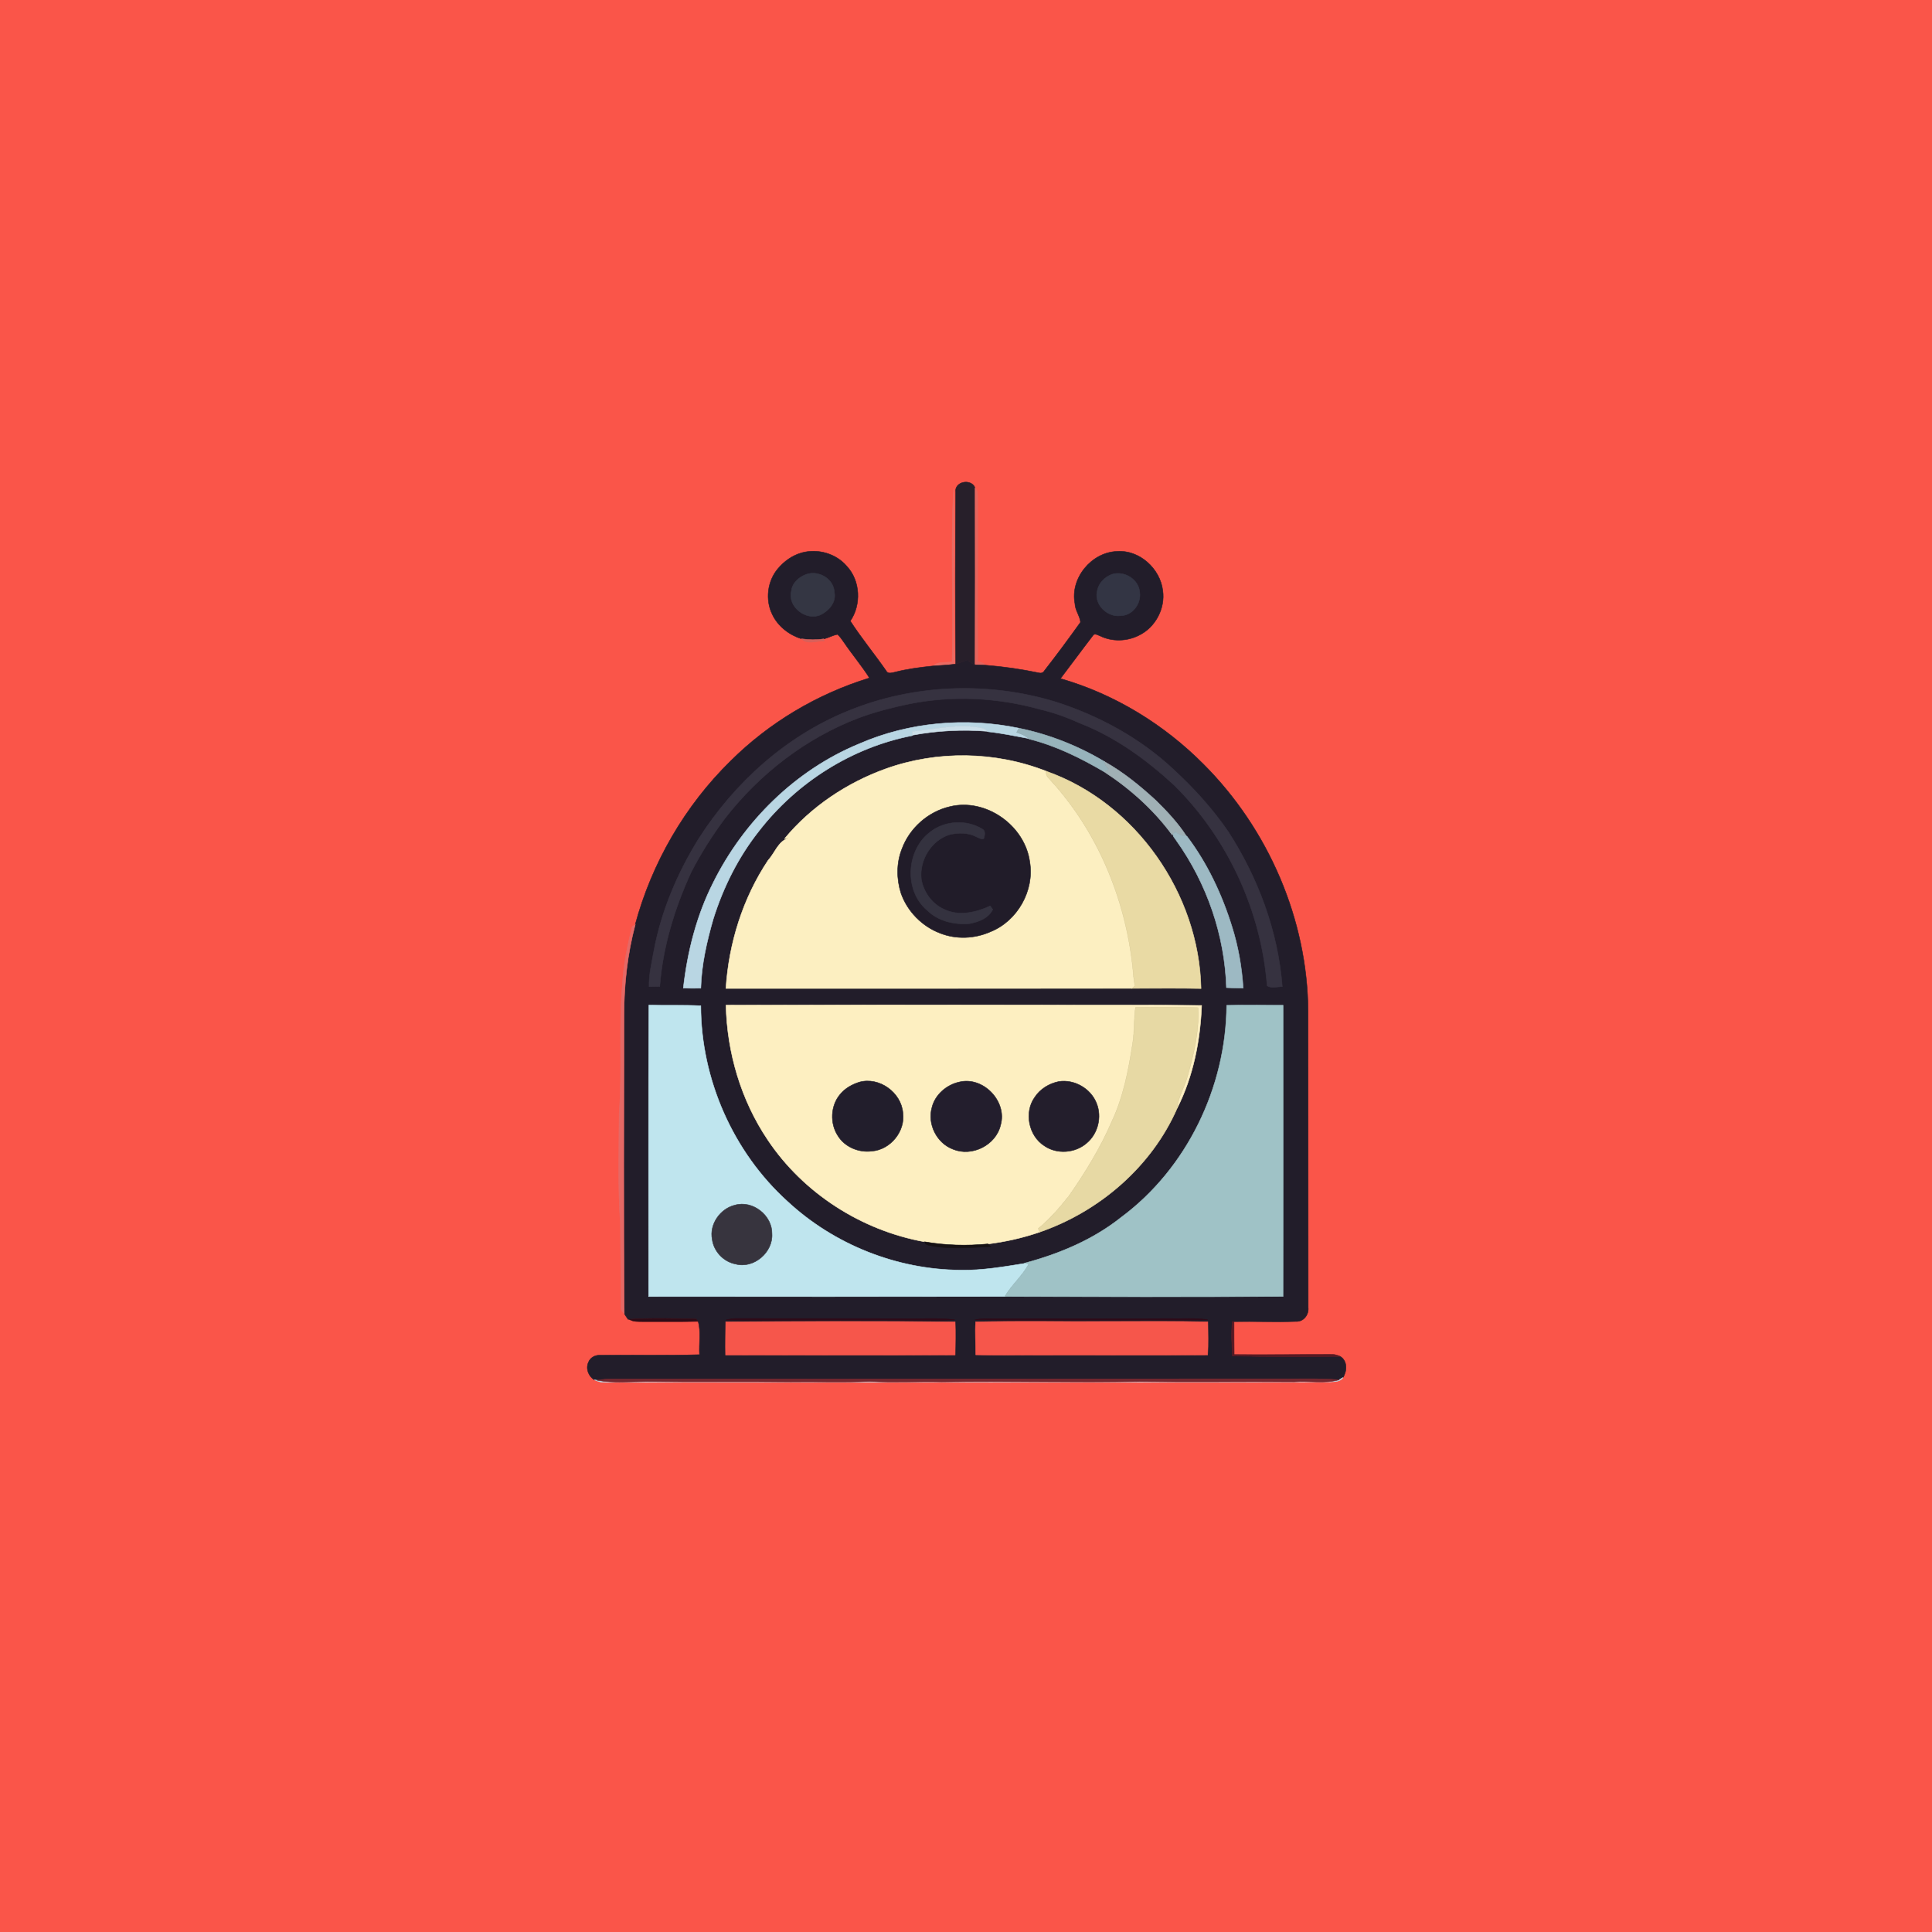
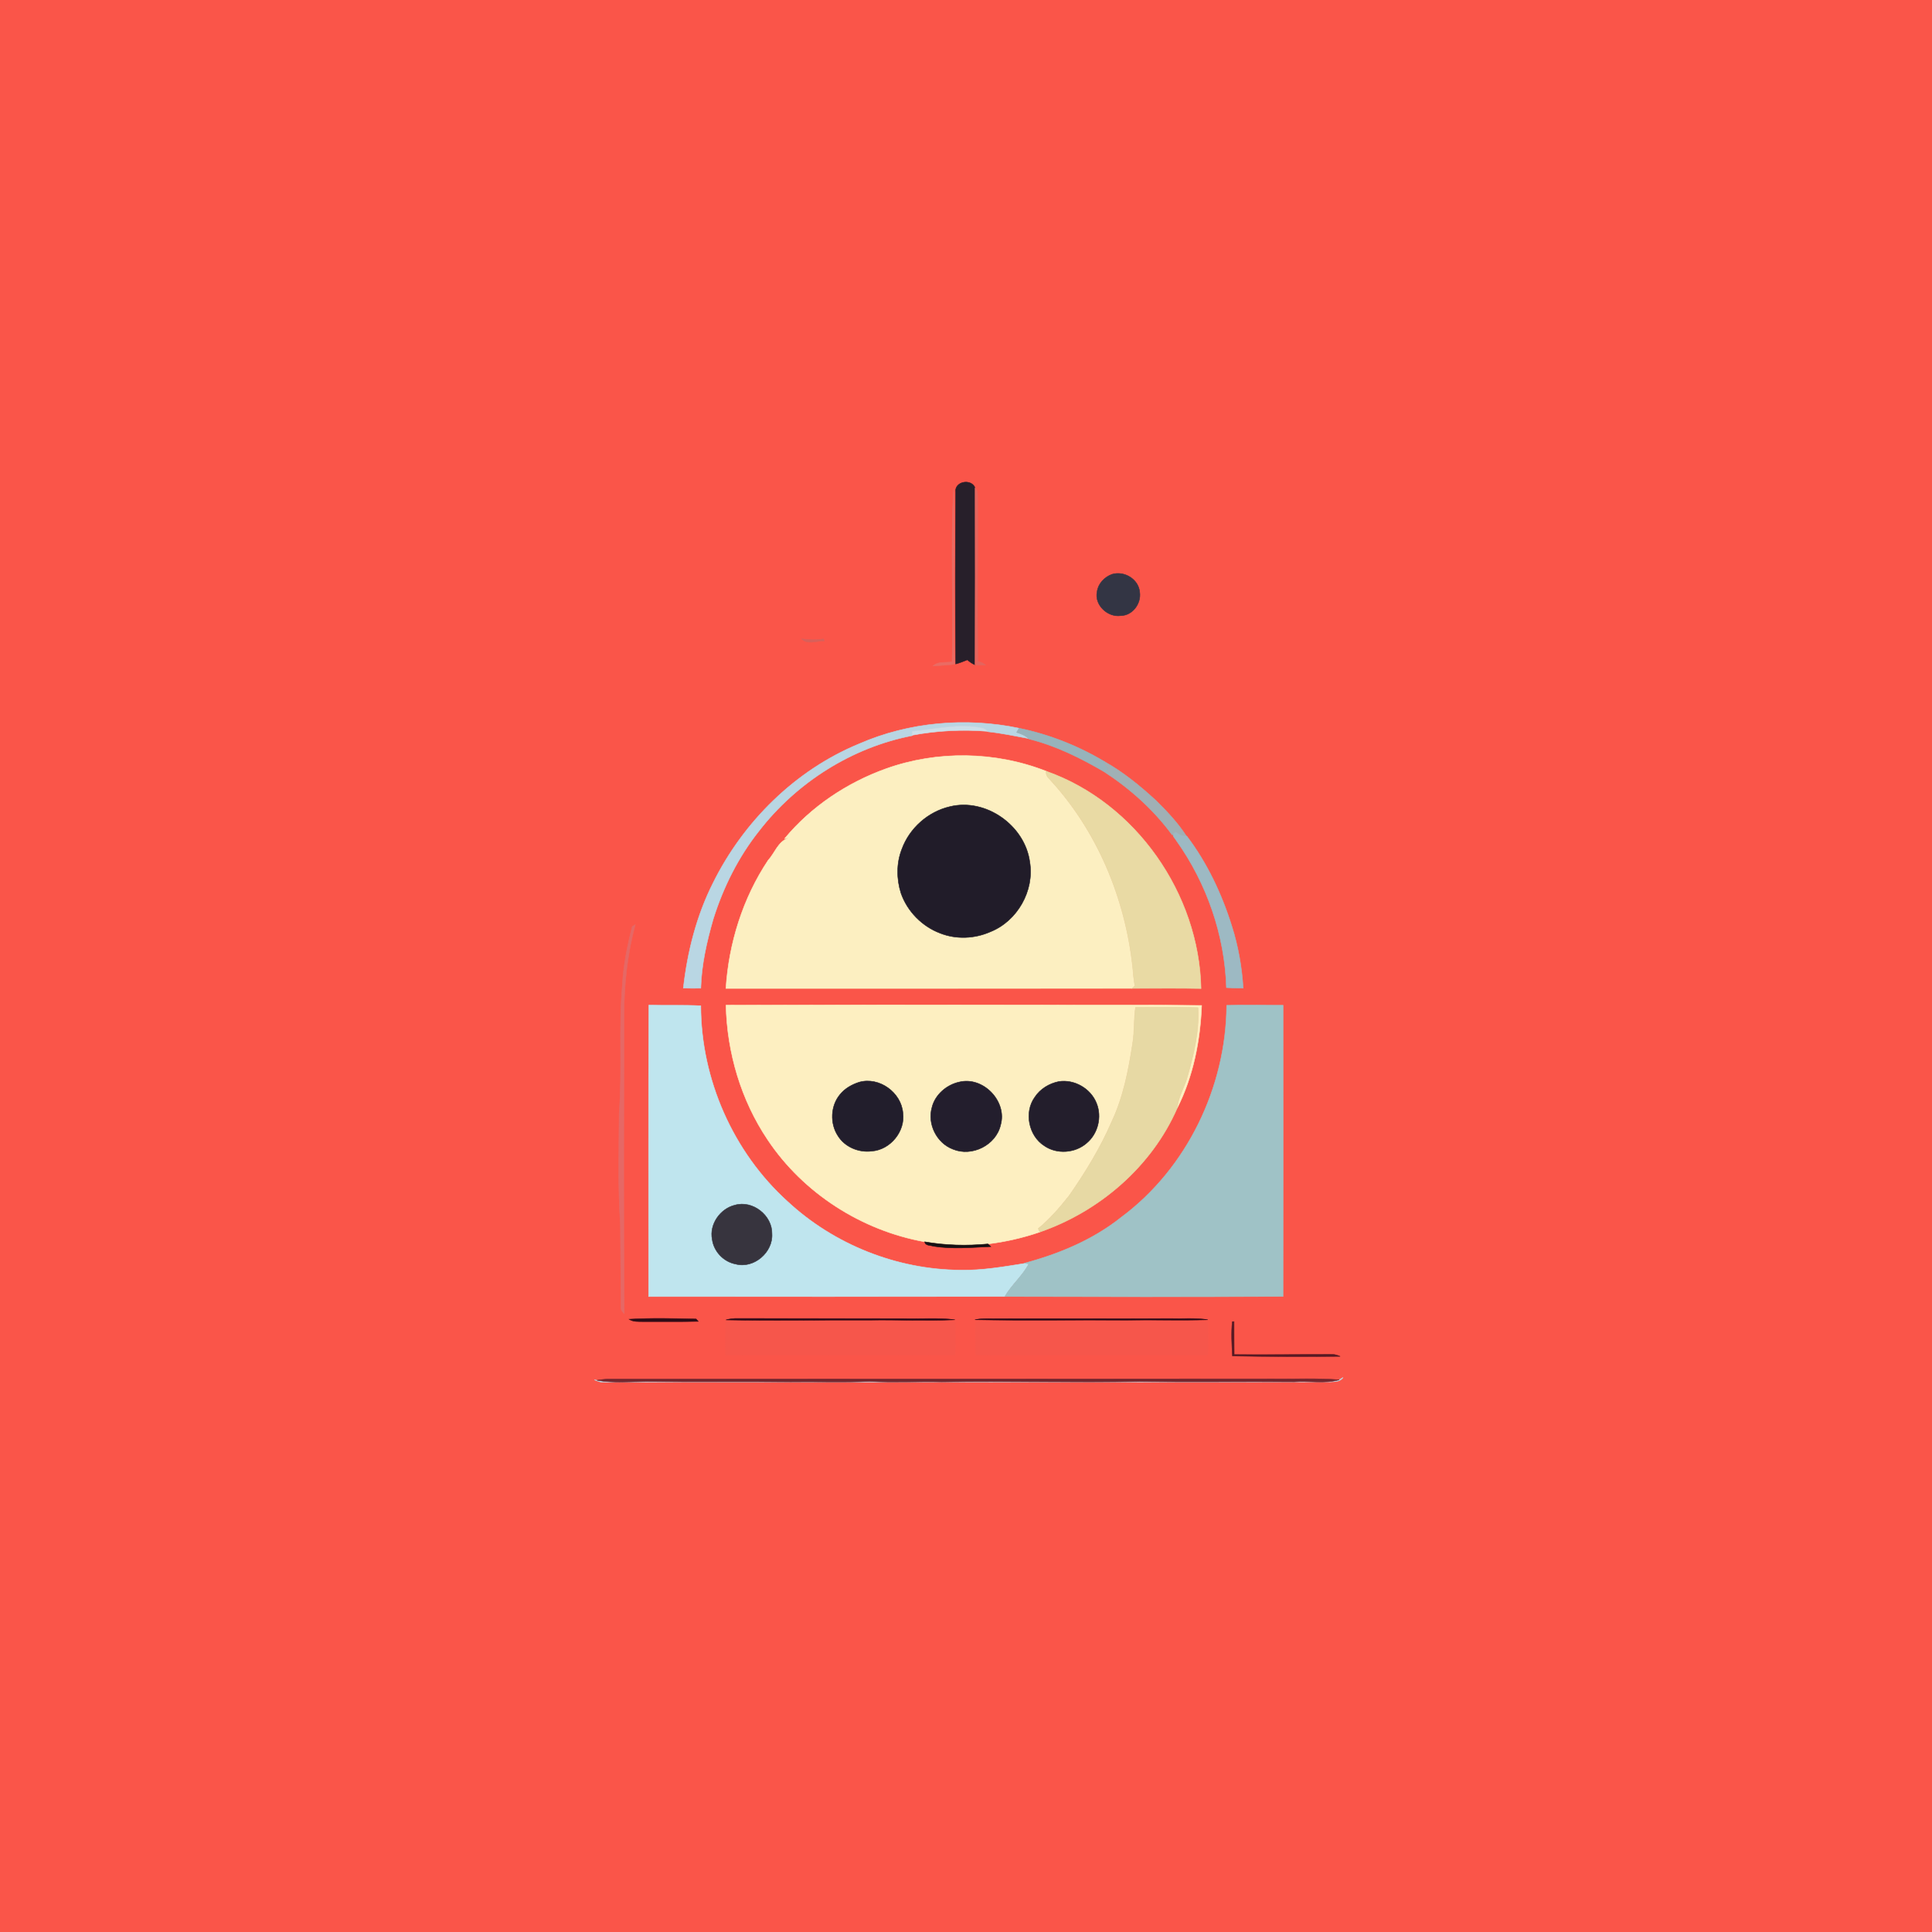
<svg xmlns="http://www.w3.org/2000/svg" height="1024pt" version="1.1" viewBox="0 0 1024 1024" width="1024pt">
  <path d="M 0.00 0.00 L 1024.00 0.00 L 1024.00 1024.00 L 0.00 1024.00 L 0.00 0.00 Z" fill="#fa5549" opacity="1.00" stroke="#fa5549" stroke-width="0.25" />
  <path d="M 506.53 260.99 C 505.69 255.12 514.79 253.45 516.83 258.58 C 516.90 289.84 516.91 321.09 516.81 352.35 C 515.25 351.80 513.97 350.75 512.71 349.73 C 510.68 350.54 508.65 351.35 506.55 351.93 C 506.26 321.62 506.31 291.30 506.53 260.99 Z" fill="#271f2a" opacity="1.00" stroke="#271f2a" stroke-width="0.25" />
  <path d="M 505.41 258.90 C 506.31 289.93 505.22 321.00 505.95 352.04 C 502.18 352.55 498.37 352.69 494.58 352.97 C 497.23 350.35 501.31 351.42 504.65 350.78 C 505.41 320.16 503.77 289.50 505.41 258.90 Z" fill="#ea6b63" opacity="1.00" stroke="#ea6b63" stroke-width="0.25" />
  <path d="M 516.83 258.58 C 518.35 260.01 518.11 262.15 518.18 264.04 C 518.35 292.87 517.92 321.71 518.24 350.53 C 519.74 350.95 521.29 351.38 522.40 352.57 C 520.53 352.48 518.67 352.43 516.81 352.35 C 516.91 321.09 516.90 289.84 516.83 258.58 Z" fill="#e4645d" opacity="1.00" stroke="#e4645d" stroke-width="0.25" />
-   <path d="M 424.94 292.98 C 433.41 290.63 443.15 293.38 448.85 300.14 C 456.05 307.87 456.56 320.54 450.67 329.15 C 456.56 338.24 463.47 346.61 469.66 355.50 C 470.52 357.37 472.64 356.61 474.20 356.29 C 480.87 354.54 487.73 353.69 494.58 352.97 C 498.37 352.69 502.18 352.55 505.95 352.04 L 506.55 351.93 C 508.65 351.35 510.68 350.54 512.71 349.73 C 513.97 350.75 515.25 351.80 516.81 352.35 C 518.67 352.43 520.53 352.48 522.40 352.57 C 531.86 353.32 541.25 354.67 550.54 356.62 C 551.65 356.94 552.87 356.69 553.47 355.61 C 560.06 347.15 566.46 338.51 572.69 329.79 C 572.40 326.47 569.84 323.47 569.74 319.95 C 567.09 306.53 578.45 292.75 591.98 292.25 C 603.89 291.32 614.90 301.38 616.29 313.00 C 617.68 322.50 612.34 332.56 603.69 336.72 C 597.34 339.97 589.45 340.21 583.03 337.02 C 581.75 336.59 579.99 335.31 579.12 337.04 C 573.35 344.52 567.80 352.16 562.05 359.66 C 590.73 367.88 616.93 383.97 637.92 405.11 C 672.24 439.46 692.98 487.30 693.31 535.97 C 693.35 588.33 693.39 640.70 693.37 693.06 C 693.78 696.81 690.91 700.62 686.94 700.39 C 675.99 700.78 665.02 700.29 654.06 700.48 L 653.15 700.52 C 652.52 706.57 652.90 712.65 653.24 718.70 C 672.26 719.10 691.29 719.06 710.31 718.91 C 714.24 721.24 714.03 726.61 711.84 730.09 C 711.17 730.51 710.49 730.92 709.81 731.32 C 698.23 730.42 686.59 730.98 674.98 730.82 C 557.33 730.91 439.67 730.86 322.01 730.91 C 320.12 731.02 318.24 731.31 316.37 731.56 C 316.02 731.50 315.34 731.39 314.99 731.34 C 311.91 729.45 310.35 725.41 311.89 722.04 C 312.79 719.60 315.37 718.19 317.90 718.30 C 335.52 718.09 353.15 718.53 370.76 718.00 C 370.40 712.16 371.59 706.00 370.07 700.36 C 369.79 700.05 369.23 699.42 368.95 699.10 C 357.13 698.83 345.27 698.51 333.47 699.23 L 332.89 699.28 C 332.20 698.25 331.48 697.26 330.86 696.21 C 330.39 643.49 330.68 590.75 330.71 538.02 C 330.74 521.87 332.52 505.71 336.67 490.09 C 345.48 457.38 363.06 427.04 387.27 403.32 C 407.73 382.97 433.25 367.79 460.84 359.33 C 456.73 352.82 451.73 346.96 447.42 340.60 C 446.32 339.08 445.32 337.47 443.91 336.24 C 441.35 336.69 439.06 338.09 436.52 338.64 C 432.66 339.27 428.72 339.16 424.86 338.61 C 418.29 336.54 412.34 331.99 409.36 325.69 C 405.52 317.95 406.71 308.02 412.30 301.43 C 415.59 297.49 419.97 294.37 424.94 292.98 Z" fill="#221d2a" opacity="1.00" stroke="#221d2a" stroke-width="0.25" />
-   <path d="M 427.34 304.41 C 433.92 302.09 441.98 306.83 442.24 314.02 C 443.28 319.24 439.29 323.73 434.92 325.87 C 427.32 329.26 417.39 321.70 419.43 313.38 C 419.86 308.98 423.40 305.86 427.34 304.41 Z" fill="#343643" opacity="1.00" stroke="#343643" stroke-width="0.25" />
  <path d="M 589.33 304.40 C 595.86 302.36 603.52 306.99 604.08 313.93 C 604.90 319.95 600.24 326.27 593.97 326.33 C 587.13 327.30 579.97 320.64 581.48 313.64 C 582.03 309.34 585.37 305.87 589.33 304.40 Z" fill="#333544" opacity="1.00" stroke="#333544" stroke-width="0.25" />
  <path d="M 424.86 338.61 C 428.72 339.16 432.66 339.27 436.52 338.64 L 436.83 339.70 C 432.97 339.61 427.81 341.82 424.86 338.61 Z" fill="#d8605a" opacity="1.00" stroke="#d8605a" stroke-width="0.25" />
-   <path d="M 449.05 377.00 C 483.94 362.56 523.84 361.06 559.87 372.13 C 582.78 379.52 604.49 391.36 622.08 407.91 C 632.86 417.84 642.78 428.79 651.07 440.91 C 666.89 465.44 677.39 493.70 679.63 522.91 C 676.99 522.91 673.95 524.06 671.60 522.43 C 668.46 482.59 650.63 443.97 622.12 415.94 C 607.33 402.36 590.74 390.33 571.88 383.11 C 565.16 380.01 558.16 377.57 550.95 375.88 C 528.57 369.66 504.77 368.50 481.96 373.07 C 472.94 374.94 463.98 377.23 455.33 380.42 C 427.14 391.10 402.49 410.21 384.07 433.97 C 377.43 442.93 371.42 452.37 366.32 462.29 C 357.55 481.40 351.29 501.80 349.68 522.84 C 347.80 522.85 345.92 522.88 344.04 522.94 C 343.86 516.64 345.41 510.49 346.50 504.33 C 350.42 483.01 359.01 462.73 370.43 444.38 C 389.29 414.93 416.49 390.29 449.05 377.00 Z" fill="#363240" opacity="1.00" stroke="#363240" stroke-width="0.25" />
  <path d="M 455.30 394.27 C 481.74 382.70 511.95 380.08 540.14 385.97 C 539.81 386.52 539.16 387.63 538.83 388.18 C 541.08 388.92 543.38 389.73 545.12 391.42 C 537.99 390.10 530.89 388.60 523.67 387.82 L 523.41 387.61 C 522.48 386.59 521.35 385.99 520.02 385.80 C 507.89 383.40 495.68 386.55 483.60 387.65 C 483.57 388.15 483.53 389.16 483.51 389.67 L 483.50 389.90 C 451.46 396.12 422.17 414.72 402.25 440.48 C 391.31 454.28 383.34 470.28 378.06 487.04 C 374.62 499.01 371.80 511.26 371.44 523.77 C 368.35 523.84 365.26 523.82 362.18 523.73 C 364.35 504.47 369.17 485.37 377.93 468.00 C 394.05 435.46 421.57 408.19 455.30 394.27 Z" fill="#b9d6e3" opacity="1.00" stroke="#b9d6e3" stroke-width="0.25" />
  <path d="M 483.60 387.65 C 495.68 386.55 507.89 383.40 520.02 385.80 C 521.35 385.99 522.48 386.59 523.41 387.61 C 510.07 386.54 496.66 387.22 483.51 389.67 C 483.53 389.16 483.57 388.15 483.60 387.65 Z" fill="#ccdfe9" opacity="1.00" stroke="#ccdfe9" stroke-width="0.25" />
  <path d="M 540.14 385.97 C 556.08 389.24 571.47 395.33 585.42 403.68 C 585.48 405.39 586.70 406.59 587.73 407.81 C 587.11 408.12 585.85 408.74 585.23 409.05 C 572.73 401.74 559.58 395.21 545.46 391.70 L 545.12 391.42 C 543.38 389.73 541.08 388.92 538.83 388.18 C 539.16 387.63 539.81 386.52 540.14 385.97 Z" fill="#97b3bb" opacity="1.00" stroke="#97b3bb" stroke-width="0.25" />
  <path d="M 469.57 407.45 C 496.82 397.69 527.59 398.19 554.53 408.76 C 554.24 410.35 554.97 411.72 556.12 412.78 C 581.41 439.96 596.39 475.89 600.35 512.63 C 600.60 515.94 600.95 519.25 601.53 522.53 C 601.02 522.97 600.52 523.41 600.03 523.86 C 528.27 523.88 456.51 523.93 384.75 523.90 C 386.29 499.88 393.72 476.12 407.07 456.04 C 410.65 452.18 412.27 446.22 417.64 444.28 C 417.20 444.33 416.31 444.42 415.87 444.46 C 429.93 427.53 448.89 414.87 469.57 407.45 Z" fill="#fcefc1" opacity="1.00" stroke="#fcefc1" stroke-width="0.25" />
  <path d="M 585.42 403.68 C 595.37 409.27 604.30 416.56 612.68 424.28 C 618.61 430.09 624.34 436.22 628.87 443.20 C 626.65 443.31 624.75 442.15 622.97 440.99 C 622.67 441.25 622.06 441.79 621.76 442.05 L 621.25 442.49 C 611.47 429.19 599.03 418.05 585.23 409.05 C 585.85 408.74 587.11 408.12 587.73 407.81 C 586.70 406.59 585.48 405.39 585.42 403.68 Z" fill="#a0b0b5" opacity="1.00" stroke="#a0b0b5" stroke-width="0.25" />
  <path d="M 554.53 408.76 C 602.06 425.51 635.56 473.86 636.57 523.94 C 624.39 523.70 612.21 523.88 600.03 523.86 C 600.52 523.41 601.02 522.97 601.53 522.53 C 600.95 519.25 600.60 515.94 600.35 512.63 C 596.39 475.89 581.41 439.96 556.12 412.78 C 554.97 411.72 554.24 410.35 554.53 408.76 Z" fill="#e9daa4" opacity="1.00" stroke="#e9daa4" stroke-width="0.25" />
  <path d="M 503.42 427.54 C 522.51 422.80 543.23 437.55 545.80 456.86 C 548.35 472.09 539.18 488.23 524.84 493.90 C 516.53 497.55 506.84 497.97 498.36 494.64 C 488.78 491.04 480.90 483.07 477.54 473.39 C 475.15 465.87 475.10 457.46 478.00 450.07 C 482.05 438.95 491.89 430.22 503.42 427.54 Z" fill="#211c29" opacity="1.00" stroke="#211c29" stroke-width="0.25" />
-   <path d="M 493.02 440.98 C 500.75 434.88 512.30 434.27 520.66 439.41 C 522.51 440.35 521.90 442.82 521.44 444.43 C 520.05 445.10 518.80 444.01 517.56 443.55 C 513.21 441.23 507.97 441.26 503.27 442.37 C 493.57 445.37 487.19 455.96 488.30 465.92 C 489.42 472.71 493.93 479.04 500.26 481.89 C 508.08 485.77 517.25 483.69 524.80 480.18 C 525.15 480.64 525.84 481.57 526.18 482.03 C 523.87 486.78 518.53 488.69 513.67 489.57 C 505.76 490.16 497.22 488.24 491.45 482.50 C 479.04 472.16 480.27 450.53 493.02 440.98 Z" fill="#34323f" opacity="1.00" stroke="#34323f" stroke-width="0.25" />
  <path d="M 622.97 440.99 C 624.75 442.15 626.65 443.31 628.87 443.20 L 629.08 443.22 C 639.88 457.50 647.63 473.98 652.94 491.04 C 656.29 501.62 658.22 512.63 658.91 523.71 C 655.94 523.74 652.98 523.65 650.03 523.47 C 649.15 495.60 639.65 468.20 623.49 445.52 C 622.90 444.38 621.50 443.43 621.76 442.05 C 622.06 441.79 622.67 441.25 622.97 440.99 Z" fill="#9db9c3" opacity="1.00" stroke="#9db9c3" stroke-width="0.25" />
  <path d="M 335.08 491.13 C 335.48 490.87 336.28 490.35 336.67 490.09 C 332.52 505.71 330.74 521.87 330.71 538.02 C 330.68 590.75 330.39 643.49 330.86 696.21 C 329.97 695.34 329.02 694.41 329.19 693.05 C 328.97 678.38 328.98 663.70 328.82 649.02 C 327.45 629.39 328.06 609.69 328.16 590.03 C 329.91 567.38 327.82 544.61 329.89 521.98 C 330.41 511.55 332.52 501.22 335.08 491.13 Z" fill="#e56865" opacity="1.00" stroke="#e56865" stroke-width="0.25" />
  <path d="M 343.90 532.73 C 353.08 532.98 362.27 532.59 371.44 533.07 C 371.52 571.98 388.48 610.62 417.36 636.75 C 441.99 659.66 475.32 672.95 508.97 673.17 C 520.55 673.44 532.00 671.39 543.38 669.60 C 543.86 669.66 544.82 669.78 545.31 669.84 C 541.94 676.27 536.20 680.94 532.58 687.18 C 469.64 687.23 406.71 687.25 343.77 687.20 C 343.83 635.71 343.61 584.22 343.90 532.73 Z" fill="#bfe5ee" opacity="1.00" stroke="#bfe5ee" stroke-width="0.25" />
  <path d="M 384.79 532.76 C 440.19 532.58 495.59 532.55 551.00 532.64 C 579.63 532.84 608.27 532.52 636.90 532.92 C 636.15 551.62 632.43 570.54 623.95 587.32 C 624.42 581.28 627.94 576.15 629.41 570.38 C 632.76 558.61 635.67 546.40 634.96 534.09 C 623.92 533.80 612.87 533.86 601.83 533.97 C 600.90 540.32 601.37 546.79 600.31 553.13 C 598.14 567.19 595.41 581.39 589.31 594.36 C 583.29 608.27 575.35 621.29 566.69 633.71 C 561.74 639.97 556.50 646.10 550.30 651.17 C 550.51 651.63 550.92 652.55 551.12 653.01 C 542.20 656.07 532.96 658.18 523.60 659.33 C 512.45 660.39 501.17 660.13 490.13 658.19 C 456.69 652.19 425.78 632.42 406.89 604.10 C 392.78 583.11 385.36 557.99 384.79 532.76 Z" fill="#fdefc1" opacity="1.00" stroke="#fdefc1" stroke-width="0.25" />
  <path d="M 650.15 532.84 C 660.12 532.60 670.09 532.85 680.06 532.80 C 680.15 584.25 680.07 635.70 680.04 687.15 C 630.89 687.41 581.73 687.31 532.58 687.18 C 536.20 680.94 541.94 676.27 545.31 669.84 C 544.82 669.78 543.86 669.66 543.38 669.60 L 542.90 669.53 C 561.29 664.63 579.23 657.16 594.22 645.23 C 629.17 619.31 649.89 576.15 650.15 532.84 Z" fill="#9fc2c6" opacity="1.00" stroke="#9fc2c6" stroke-width="0.25" />
  <path d="M 601.83 533.97 C 612.87 533.86 623.92 533.80 634.96 534.09 C 635.67 546.40 632.76 558.61 629.41 570.38 C 627.94 576.15 624.42 581.28 623.95 587.32 C 610.48 618.20 582.78 642.06 551.12 653.01 C 550.92 652.55 550.51 651.63 550.30 651.17 C 556.50 646.10 561.74 639.97 566.69 633.71 C 575.35 621.29 583.29 608.27 589.31 594.36 C 595.41 581.39 598.14 567.19 600.31 553.13 C 601.37 546.79 600.90 540.32 601.83 533.97 Z" fill="#e7d9a4" opacity="1.00" stroke="#e7d9a4" stroke-width="0.25" />
  <path d="M 455.43 573.56 C 466.01 570.59 477.67 579.03 478.56 589.89 C 479.89 599.68 471.82 609.48 461.98 610.13 C 455.14 611.00 447.76 607.93 444.10 601.98 C 439.83 595.46 440.19 586.14 445.21 580.12 C 447.79 576.90 451.54 574.79 455.43 573.56 Z" fill="#221e2c" opacity="1.00" stroke="#221e2c" stroke-width="0.25" />
  <path d="M 508.40 573.50 C 521.06 570.34 533.97 583.73 530.34 596.28 C 527.87 606.97 515.14 613.31 505.05 609.09 C 496.48 605.84 491.44 595.81 493.96 586.97 C 495.61 580.21 501.70 574.97 508.40 573.50 Z" fill="#231e2d" opacity="1.00" stroke="#231e2d" stroke-width="0.25" />
  <path d="M 561.16 573.24 C 569.42 571.92 578.16 576.97 581.19 584.77 C 584.12 591.99 581.95 600.89 575.94 605.88 C 569.90 611.19 560.19 611.93 553.54 607.32 C 545.20 602.06 542.66 589.49 548.49 581.49 C 551.34 577.14 556.11 574.27 561.16 573.24 Z" fill="#231e2c" opacity="1.00" stroke="#231e2c" stroke-width="0.25" />
  <path d="M 389.55 638.73 C 398.99 636.02 409.36 644.22 409.16 653.98 C 409.75 663.76 399.52 672.55 389.94 669.98 C 383.52 668.79 378.34 663.33 377.48 656.87 C 375.89 648.88 381.77 640.57 389.55 638.73 Z" fill="#37343e" opacity="1.00" stroke="#37343e" stroke-width="0.25" />
  <path d="M 490.13 658.19 C 501.17 660.13 512.45 660.39 523.60 659.33 C 523.98 659.68 524.73 660.37 525.11 660.72 C 515.00 661.17 504.73 662.15 494.68 660.52 C 493.12 659.93 490.45 660.35 490.13 658.19 Z" fill="#161114" opacity="1.00" stroke="#161114" stroke-width="0.25" />
  <path d="M 333.47 699.23 C 345.27 698.51 357.13 698.83 368.95 699.10 C 369.23 699.42 369.79 700.05 370.07 700.36 C 360.38 700.60 350.69 700.41 341.00 700.47 C 338.45 700.43 335.70 700.70 333.47 699.23 Z" fill="#2f0b16" opacity="1.00" stroke="#2f0b16" stroke-width="0.25" />
  <path d="M 384.77 699.58 C 386.81 699.02 388.92 698.76 391.04 698.82 C 420.36 698.92 449.69 698.81 479.02 698.90 C 488.04 699.17 497.14 698.34 506.11 699.50 C 491.07 700.18 476.01 699.46 460.96 699.69 C 435.57 699.54 410.14 700.11 384.77 699.58 Z" fill="#2f0a18" opacity="1.00" stroke="#2f0a18" stroke-width="0.25" />
  <path d="M 516.76 699.48 C 519.81 698.86 522.93 698.86 526.04 698.93 C 557.35 698.82 588.66 699.00 619.96 698.88 C 626.68 699.07 633.46 698.42 640.13 699.49 C 625.76 699.96 611.36 699.45 596.98 699.70 C 570.24 699.51 543.49 700.00 516.76 699.48 Z" fill="#2e0a18" opacity="1.00" stroke="#2e0a18" stroke-width="0.25" />
  <path d="M 653.15 700.52 L 654.06 700.48 C 654.08 706.30 654.05 712.13 654.13 717.95 C 671.43 718.11 688.75 717.85 706.05 717.89 C 707.54 717.81 708.95 718.34 710.31 718.91 C 691.29 719.06 672.26 719.10 653.24 718.70 C 652.90 712.65 652.52 706.57 653.15 700.52 Z" fill="#561923" opacity="1.00" stroke="#561923" stroke-width="0.25" />
  <path d="M 384.66 700.58 C 425.18 700.39 465.71 700.26 506.24 700.60 C 506.45 706.45 506.31 712.30 506.23 718.15 C 465.68 718.36 425.13 718.22 384.59 718.18 C 384.46 712.31 384.63 706.44 384.66 700.58 Z" fill="#f6564b" opacity="1.00" stroke="#f6564b" stroke-width="0.25" />
  <path d="M 517.11 700.61 C 540.75 700.12 564.40 700.57 588.04 700.41 C 605.42 700.47 622.80 700.21 640.17 700.60 C 640.25 706.44 640.39 712.28 640.09 718.13 C 610.08 718.41 580.06 718.15 550.04 718.24 C 539.09 718.14 528.13 718.42 517.18 718.08 C 517.19 712.25 516.72 706.43 517.11 700.61 Z" fill="#f6564b" opacity="1.00" stroke="#f6564b" stroke-width="0.25" />
  <path d="M 709.81 731.32 C 710.49 730.92 711.17 730.51 711.84 730.09 C 710.42 732.45 707.38 732.26 704.99 732.43 C 634.31 732.57 563.68 732.43 493.00 732.47 C 435.03 732.74 376.99 732.21 319.04 732.62 C 317.63 732.39 316.30 731.88 314.99 731.34 C 315.34 731.39 316.02 731.50 316.37 731.56 C 325.16 733.18 334.14 732.26 343.02 732.22 C 368.34 732.50 393.66 732.22 418.98 732.42 C 432.99 732.25 447.00 732.78 461.00 732.17 C 473.67 732.83 486.36 732.16 499.04 732.41 C 534.01 732.00 568.99 732.73 603.96 732.24 C 631.29 732.57 658.63 732.20 685.96 732.38 C 693.89 731.74 702.06 733.53 709.81 731.32 Z" fill="#b9d6e3" opacity="1.00" stroke="#b9d6e3" stroke-width="0.25" />
  <path d="M 316.37 731.56 C 318.24 731.31 320.12 731.02 322.01 730.91 C 439.67 730.86 557.33 730.91 674.98 730.82 C 686.59 730.98 698.23 730.42 709.81 731.32 C 702.06 733.53 693.89 731.74 685.96 732.38 C 658.63 732.20 631.29 732.57 603.96 732.24 C 568.99 732.73 534.01 732.00 499.04 732.41 C 486.36 732.16 473.67 732.83 461.00 732.17 C 447.00 732.78 432.99 732.25 418.98 732.42 C 393.66 732.22 368.34 732.50 343.02 732.22 C 334.14 732.26 325.16 733.18 316.37 731.56 Z" fill="#74262e" opacity="1.00" stroke="#74262e" stroke-width="0.25" />
</svg>